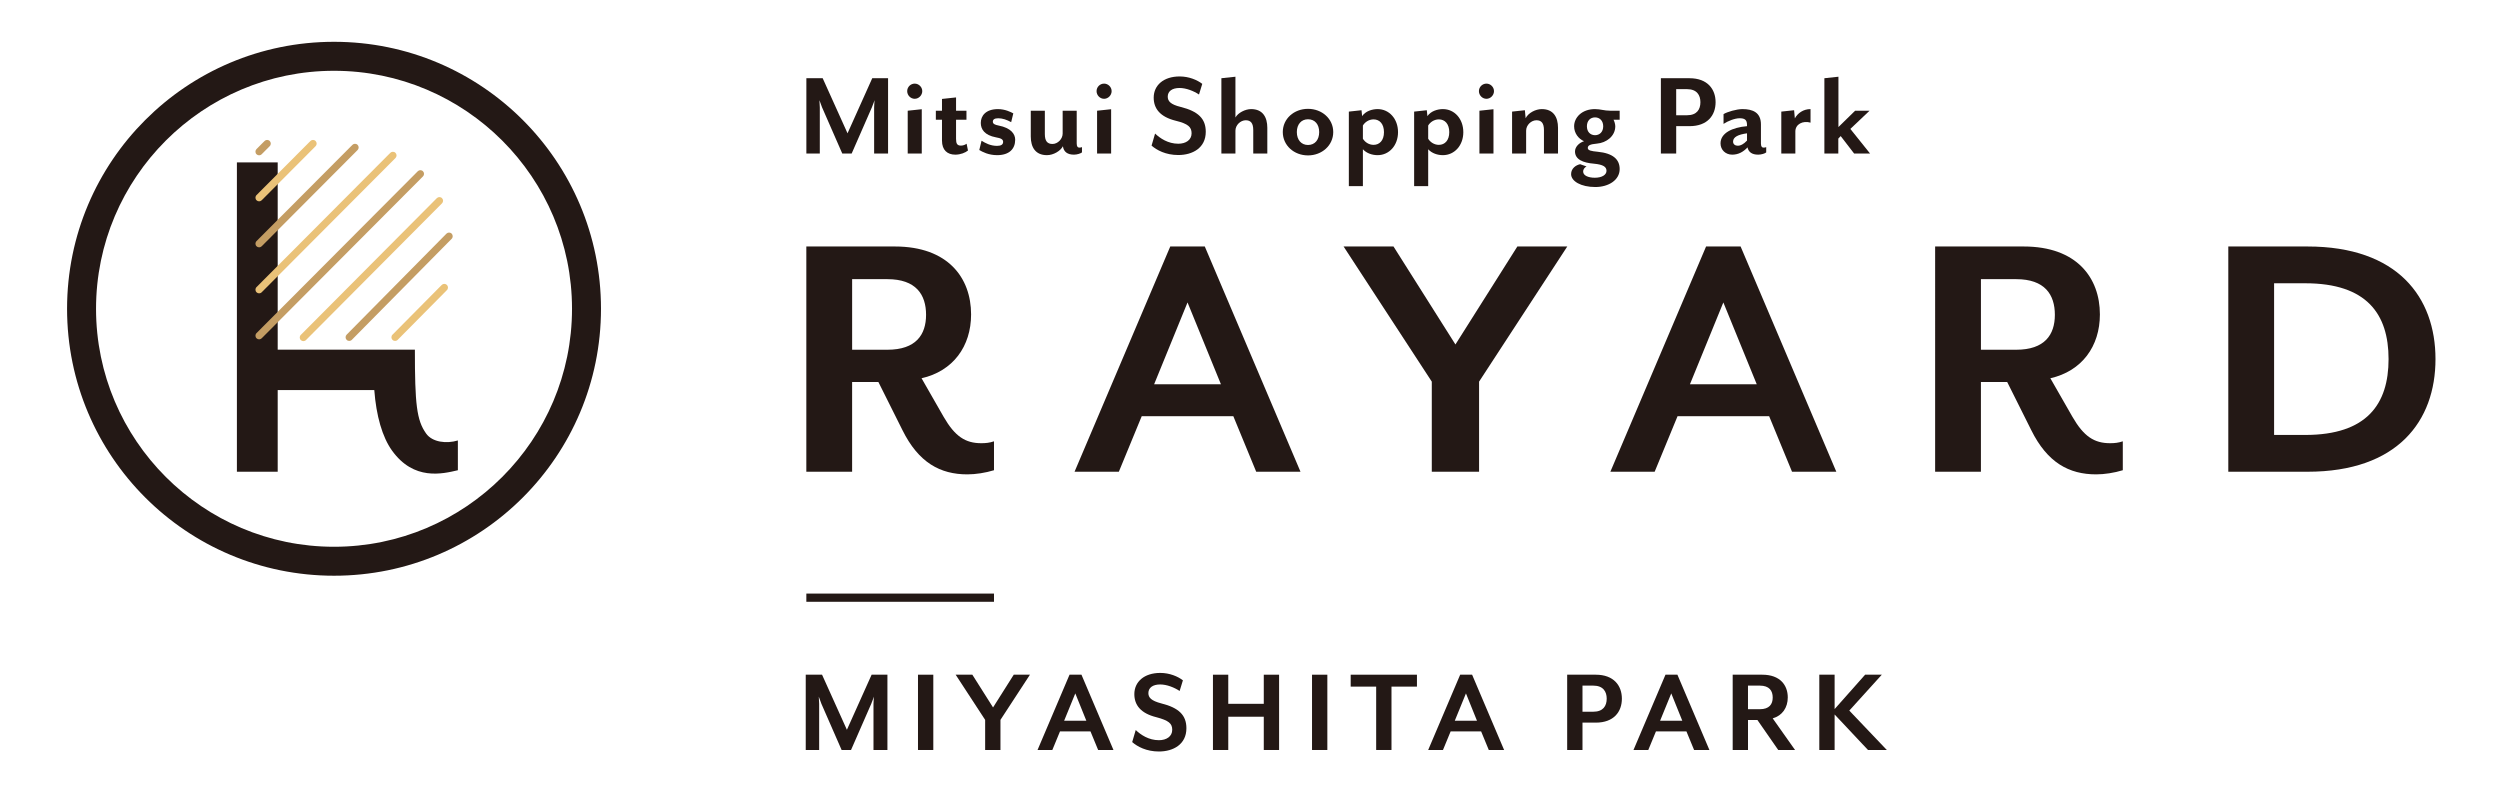
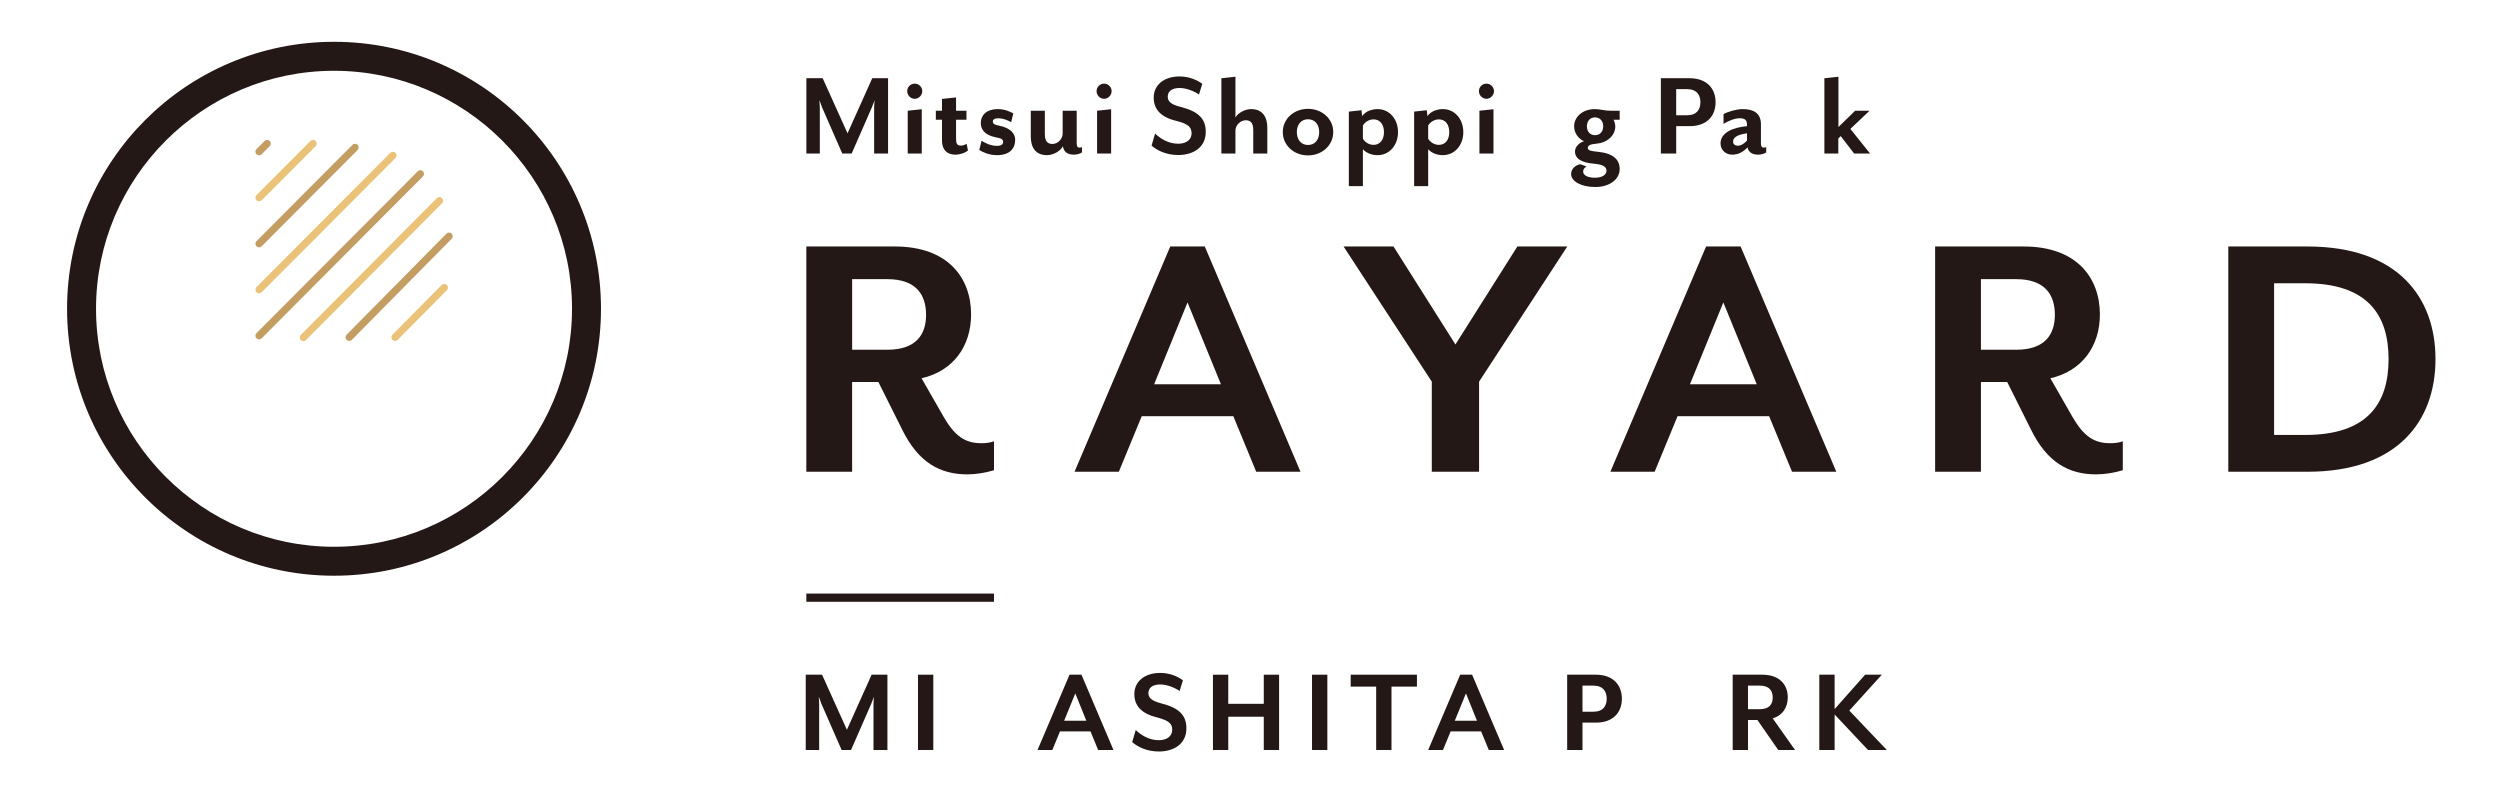
<svg xmlns="http://www.w3.org/2000/svg" version="1.1" id="レイヤー_1" x="0px" y="0px" width="190px" height="60px" viewBox="0 0 190 60" enable-background="new 0 0 190 60" xml:space="preserve">
  <g>
    <g>
      <path fill="#231815" d="M66.385,56.999v-3.51c0-0.133,0.029-0.506,0.038-0.544l-0.209,0.544l-1.536,3.51h-0.715l-1.536-3.51    c-0.057-0.133-0.181-0.486-0.2-0.544c0,0.029,0.029,0.41,0.029,0.544v3.51h-1.02v-5.722h1.24l1.888,4.187l1.879-4.187h1.201v5.722    H66.385z" />
      <path fill="#231815" d="M69.767,56.999v-5.722h1.164v5.722H69.767z" />
-       <path fill="#231815" d="M76.035,54.71v2.289h-1.164V54.71l-2.241-3.433h1.268l1.574,2.489l1.573-2.489h1.231L76.035,54.71z" />
      <path fill="#231815" d="M83.459,56.999l-0.582-1.411h-2.318l-0.582,1.411h-1.125l2.432-5.722h0.907l2.432,5.722H83.459z     M81.723,52.698l-0.849,2.079h1.688L81.723,52.698z" />
      <path fill="#231815" d="M88.079,57.114c-0.953,0-1.641-0.372-2.032-0.716l0.268-0.916c0.381,0.362,0.982,0.773,1.764,0.773    c0.573,0,1.011-0.286,1.011-0.792c0-0.477-0.268-0.706-1.202-0.954c-1.202-0.295-1.678-0.934-1.678-1.755    c0-0.935,0.744-1.612,1.974-1.612c0.706,0,1.335,0.267,1.717,0.563l-0.249,0.81c-0.4-0.267-0.972-0.496-1.478-0.496    c-0.563,0-0.897,0.248-0.897,0.658c0,0.334,0.209,0.582,0.983,0.782c1.335,0.334,1.907,0.896,1.907,1.888    C90.168,56.58,89.157,57.114,88.079,57.114z" />
      <path fill="#231815" d="M96.047,56.999v-2.528h-2.699v2.528h-1.164v-5.722h1.164v2.213h2.699v-2.213h1.164v5.722H96.047z" />
      <path fill="#231815" d="M99.714,56.999v-5.722h1.164v5.722H99.714z" />
      <path fill="#231815" d="M105.753,52.183v4.816h-1.164v-4.816h-1.937v-0.906h5.036v0.906H105.753z" />
      <path fill="#231815" d="M113.148,56.999l-0.582-1.411h-2.318l-0.582,1.411h-1.125l2.432-5.722h0.907l2.432,5.722H113.148z     M111.412,52.698l-0.849,2.079h1.688L111.412,52.698z" />
      <path fill="#231815" d="M121.28,54.92h-1.011v2.079h-1.164v-5.722h2.175c1.373,0,1.983,0.839,1.983,1.821    C123.264,54.091,122.653,54.92,121.28,54.92z M121.09,52.107h-0.821v1.984h0.821c0.753,0,1.02-0.448,1.02-0.992    C122.11,52.565,121.843,52.107,121.09,52.107z" />
-       <path fill="#231815" d="M128.751,56.999l-0.582-1.411h-2.318l-0.582,1.411h-1.125l2.432-5.722h0.907l2.432,5.722H128.751z     M127.016,52.698l-0.849,2.079h1.688L127.016,52.698z" />
      <path fill="#231815" d="M136.424,56.999h-1.278l-1.583-2.28h-0.715v2.28h-1.164v-5.722h2.251c1.354,0,1.936,0.801,1.936,1.726    c0,0.772-0.41,1.383-1.145,1.593L136.424,56.999z M132.847,53.9h0.897c0.725,0,0.982-0.381,0.982-0.887    c0-0.515-0.257-0.906-0.982-0.906h-0.897V53.9z" />
      <path fill="#231815" d="M141.968,56.999l-2.537-2.699v2.699h-1.164v-5.722h1.164v2.613l2.318-2.613h1.268l-2.47,2.728l2.852,2.995    H141.968z" />
    </g>
    <rect x="61.282" y="45.112" fill="#231815" width="14.262" height="0.624" />
    <g>
      <path fill="#231815" d="M66.434,11.668v-3.51c0-0.133,0.029-0.506,0.038-0.544l-0.209,0.544l-1.536,3.51h-0.715l-1.536-3.51    c-0.057-0.133-0.181-0.486-0.2-0.544c0,0.029,0.029,0.41,0.029,0.544v3.51h-1.021V5.945h1.24l1.888,4.187l1.879-4.187h1.202v5.723    H66.434z" />
      <path fill="#231815" d="M69.519,7.509c-0.314,0-0.572-0.267-0.572-0.582c0-0.315,0.258-0.572,0.572-0.572    c0.305,0,0.573,0.257,0.573,0.572C70.092,7.242,69.825,7.509,69.519,7.509z M68.986,11.668V8.415l1.068-0.114v3.367H68.986z" />
      <path fill="#231815" d="M72.602,11.754c-0.601,0-1.011-0.343-1.011-1.068V9.102h-0.467V8.415h0.467V7.519l1.069-0.115v1.011h0.791    v0.687H72.66v1.459c0,0.353,0.086,0.505,0.372,0.505c0.191,0,0.334-0.076,0.43-0.143l0.105,0.515    C73.375,11.601,73.002,11.754,72.602,11.754z" />
      <path fill="#231815" d="M75.78,11.792c-0.648,0-1.116-0.248-1.354-0.391l0.172-0.706c0.277,0.172,0.668,0.391,1.173,0.391    c0.305,0,0.467-0.095,0.467-0.305c0-0.191-0.162-0.277-0.544-0.343c-0.867-0.162-1.154-0.61-1.154-1.097    c0-0.524,0.362-1.049,1.307-1.049c0.534,0,0.973,0.22,1.164,0.324l-0.162,0.668c-0.325-0.181-0.659-0.296-0.983-0.296    c-0.286,0-0.41,0.095-0.41,0.258c0,0.171,0.152,0.238,0.439,0.295c0.934,0.181,1.259,0.639,1.259,1.078    C77.154,11.324,76.696,11.792,75.78,11.792z" />
      <path fill="#231815" d="M81.62,11.754c-0.496,0-0.782-0.219-0.839-0.639c-0.181,0.353-0.715,0.677-1.211,0.677    c-0.878,0-1.231-0.601-1.231-1.421V8.415h1.069v1.774c0,0.534,0.191,0.753,0.582,0.753s0.772-0.372,0.772-0.792V8.415h1.068v2.489    c0,0.248,0.086,0.315,0.21,0.315c0.076,0,0.143-0.019,0.191-0.038v0.401C82.125,11.668,81.858,11.754,81.62,11.754z" />
      <path fill="#231815" d="M83.911,7.509c-0.314,0-0.572-0.267-0.572-0.582c0-0.315,0.258-0.572,0.572-0.572    c0.305,0,0.573,0.257,0.573,0.572C84.484,7.242,84.216,7.509,83.911,7.509z M83.378,11.668V8.415l1.068-0.114v3.367H83.378z" />
      <path fill="#231815" d="M89.55,11.782c-0.953,0-1.64-0.372-2.031-0.716l0.267-0.916c0.381,0.362,0.983,0.773,1.764,0.773    c0.573,0,1.011-0.286,1.011-0.792c0-0.477-0.267-0.725-1.202-0.954c-1.201-0.295-1.678-0.934-1.678-1.755    c0-0.935,0.744-1.612,1.974-1.612c0.705,0,1.335,0.267,1.717,0.563l-0.248,0.81c-0.401-0.267-0.973-0.496-1.479-0.496    c-0.563,0-0.897,0.248-0.897,0.658c0,0.334,0.2,0.592,0.983,0.782c1.335,0.334,1.907,0.896,1.907,1.888    C91.639,11.248,90.629,11.782,89.55,11.782z" />
      <path fill="#231815" d="M95.247,11.668V9.884c0-0.525-0.191-0.744-0.572-0.744c-0.391,0-0.782,0.362-0.782,0.792v1.736h-1.068    V5.945l1.068-0.114V8.93c0.191-0.353,0.744-0.639,1.192-0.639c0.878,0,1.231,0.61,1.231,1.421v1.955H95.247z" />
      <path fill="#231815" d="M99.409,11.811c-1.069,0-1.917-0.763-1.917-1.774c0-1.011,0.849-1.765,1.917-1.765    c1.059,0,1.917,0.753,1.917,1.765C101.326,11.048,100.468,11.811,99.409,11.811z M99.409,9.064c-0.506,0-0.849,0.381-0.849,0.973    c0,0.601,0.344,0.982,0.849,0.982c0.515,0,0.849-0.382,0.849-0.982C100.258,9.445,99.924,9.064,99.409,9.064z" />
      <path fill="#231815" d="M104.696,11.792c-0.391,0-0.83-0.133-1.116-0.448v2.804h-1.068V8.482l0.963-0.105l0.047,0.448    c0.258-0.382,0.772-0.534,1.173-0.534c0.887,0,1.555,0.744,1.555,1.755C106.25,11.048,105.583,11.792,104.696,11.792z     M105.182,10.046c0-0.63-0.333-0.973-0.791-0.973c-0.362,0-0.668,0.219-0.811,0.467v1.002c0.143,0.248,0.448,0.467,0.811,0.467    C104.849,11.009,105.182,10.666,105.182,10.046z" />
      <path fill="#231815" d="M109.658,11.792c-0.391,0-0.83-0.133-1.116-0.448v2.804h-1.068V8.482l0.963-0.105l0.047,0.448    c0.258-0.382,0.772-0.534,1.173-0.534c0.887,0,1.555,0.744,1.555,1.755C111.213,11.048,110.545,11.792,109.658,11.792z     M110.144,10.046c0-0.63-0.334-0.973-0.791-0.973c-0.362,0-0.668,0.219-0.811,0.467v1.002c0.143,0.248,0.448,0.467,0.811,0.467    C109.81,11.009,110.144,10.666,110.144,10.046z" />
      <path fill="#231815" d="M112.97,7.509c-0.314,0-0.572-0.267-0.572-0.582c0-0.315,0.258-0.572,0.572-0.572    c0.305,0,0.573,0.257,0.573,0.572C113.543,7.242,113.275,7.509,112.97,7.509z M112.436,11.668V8.415l1.068-0.114v3.367H112.436z" />
-       <path fill="#231815" d="M117.34,11.668V9.884c0-0.525-0.191-0.744-0.572-0.744c-0.391,0-0.782,0.362-0.782,0.792v1.736h-1.068    V8.482l0.973-0.105l0.057,0.61c0.2-0.41,0.763-0.696,1.23-0.696c0.878,0,1.231,0.61,1.231,1.421v1.955H117.34z" />
      <path fill="#231815" d="M122.399,8.415h0.696v0.687h-0.467c0.057,0.095,0.134,0.324,0.134,0.496c0,0.754-0.687,1.259-1.393,1.316    c-0.524,0.048-0.696,0.134-0.696,0.334c0,0.191,0.267,0.239,0.754,0.286c1.164,0.114,1.668,0.582,1.668,1.316    c0,0.83-0.839,1.364-1.85,1.364c-1.087,0-1.841-0.439-1.841-0.982c0-0.439,0.372-0.687,0.687-0.753l0.486,0.171    c-0.133,0.067-0.257,0.2-0.257,0.391c0,0.305,0.4,0.467,0.887,0.467c0.553,0,0.887-0.229,0.887-0.524    c0-0.305-0.249-0.477-0.954-0.544c-0.839-0.067-1.44-0.324-1.44-0.934c0-0.334,0.305-0.658,0.687-0.773    c-0.42-0.181-0.754-0.61-0.754-1.135c0-0.668,0.592-1.307,1.583-1.307C121.645,8.291,121.902,8.415,122.399,8.415z M120.605,9.598    c0,0.42,0.258,0.677,0.62,0.677c0.353,0,0.619-0.257,0.619-0.677c0-0.42-0.267-0.677-0.619-0.677    C120.863,8.921,120.605,9.178,120.605,9.598z" />
      <path fill="#231815" d="M128.402,9.588h-1.011v2.079h-1.164V5.945h2.175c1.373,0,1.983,0.839,1.983,1.822    C130.385,8.759,129.775,9.588,128.402,9.588z M128.211,6.775h-0.821v1.984h0.821c0.754,0,1.02-0.448,1.02-0.992    C129.231,7.233,128.965,6.775,128.211,6.775z" />
      <path fill="#231815" d="M133.622,11.754c-0.477,0-0.735-0.2-0.811-0.553c-0.334,0.362-0.715,0.553-1.164,0.553    c-0.496,0-0.887-0.353-0.887-0.858c0-0.782,0.887-1.211,2.012-1.307V9.483c0-0.381-0.181-0.496-0.562-0.496    c-0.353,0-0.878,0.2-1.221,0.429V8.673c0.277-0.172,0.992-0.382,1.44-0.382c0.782,0,1.402,0.258,1.402,1.164v1.45    c0,0.248,0.086,0.315,0.21,0.315c0.076,0,0.143-0.019,0.191-0.038v0.401C134.136,11.668,133.86,11.754,133.622,11.754z     M132.772,10.132c-0.687,0.095-1.058,0.286-1.058,0.629c0,0.21,0.162,0.315,0.372,0.315c0.182,0,0.42-0.105,0.687-0.391V10.132z" />
-       <path fill="#231815" d="M136.447,9.989v1.679h-1.068V8.482l0.973-0.105l0.057,0.62c0.21-0.391,0.639-0.706,1.192-0.706v1.03    C137.02,9.15,136.447,9.436,136.447,9.989z" />
      <path fill="#231815" d="M140.913,11.668l-1.02-1.326l-0.181,0.191v1.135h-1.059V5.945l1.068-0.114v3.824l1.268-1.24h1.097    l-1.459,1.383l1.497,1.869H140.913z" />
    </g>
    <g>
      <path fill="#231815" d="M25.386,5.38c9.973,0,18.087,8.114,18.087,18.087s-8.114,18.087-18.087,18.087    c-9.973,0-18.087-8.114-18.087-18.087S15.413,5.38,25.386,5.38 M25.386,3.177c-11.205,0-20.289,9.084-20.289,20.289    c0,11.205,9.084,20.289,20.289,20.289c11.205,0,20.289-9.084,20.289-20.289C45.675,12.261,36.591,3.177,25.386,3.177L25.386,3.177    z" />
      <g>
-         <path fill="#231815" d="M34.799,33.475c-0.872,0.264-1.941,0.134-2.411-0.523c-0.727-1.014-0.857-2.243-0.857-6.379H21.105     V12.343h-3.101v23.507h3.101v-6.204h7.341c0.146,1.953,0.608,3.568,1.345,4.595c1.659,2.312,3.84,1.771,5.007,1.497V33.475z" />
        <g>
          <path fill="#EAC278" d="M19.692,15.302c-0.071,0-0.142-0.027-0.196-0.082c-0.109-0.109-0.109-0.285,0-0.394l4.095-4.11      c0.109-0.109,0.284-0.109,0.393,0c0.109,0.109,0.109,0.285,0,0.394l-4.095,4.11C19.834,15.274,19.763,15.302,19.692,15.302z" />
          <path fill="#C49D63" d="M20.499,10.716c-0.109-0.109-0.284-0.109-0.393,0l-0.612,0.614c-0.108,0.109-0.108,0.285,0.001,0.393      c0.054,0.054,0.125,0.082,0.196,0.082c0.071,0,0.142-0.027,0.196-0.082l0.611-0.614C20.608,11,20.608,10.824,20.499,10.716z" />
          <path fill="#C49D63" d="M19.692,18.798c-0.071,0-0.142-0.027-0.196-0.082c-0.109-0.109-0.109-0.285,0-0.394l7.287-7.313      c0.109-0.109,0.284-0.109,0.393,0c0.109,0.109,0.109,0.285,0,0.394l-7.287,7.313C19.834,18.771,19.763,18.798,19.692,18.798z" />
          <path fill="#EAC278" d="M19.692,22.295c-0.071,0-0.142-0.027-0.196-0.082c-0.109-0.109-0.109-0.285,0-0.394l10.167-10.203      c0.109-0.109,0.284-0.109,0.393,0c0.109,0.109,0.109,0.285,0,0.394L19.888,22.213C19.834,22.268,19.763,22.295,19.692,22.295z" />
          <path fill="#C49D63" d="M19.692,25.791c-0.071,0-0.142-0.027-0.196-0.082c-0.109-0.109-0.109-0.285,0-0.394l12.256-12.3      c0.109-0.109,0.284-0.109,0.393,0s0.109,0.285,0,0.394l-12.256,12.3C19.834,25.764,19.763,25.791,19.692,25.791z" />
          <path fill="#EAC278" d="M23.057,25.927c-0.071,0-0.142-0.027-0.196-0.082c-0.109-0.108-0.109-0.285,0-0.394L33.199,15.06      c0.109-0.109,0.284-0.109,0.393,0c0.109,0.108,0.109,0.285,0,0.394L23.254,25.845C23.2,25.9,23.128,25.927,23.057,25.927z" />
          <path fill="#C49D63" d="M26.542,25.911c-0.071,0-0.142-0.027-0.196-0.081c-0.109-0.109-0.11-0.285-0.002-0.395l7.587-7.678      c0.109-0.108,0.284-0.11,0.393-0.002c0.109,0.109,0.11,0.285,0.002,0.395l-7.587,7.678      C26.684,25.883,26.613,25.911,26.542,25.911z" />
          <path fill="#EAC278" d="M30.026,25.911c-0.071,0-0.142-0.027-0.196-0.081c-0.109-0.108-0.11-0.285-0.001-0.394l3.742-3.78      c0.108-0.109,0.284-0.109,0.393-0.001c0.109,0.108,0.11,0.285,0.001,0.394l-3.742,3.78      C30.169,25.883,30.097,25.911,30.026,25.911z" />
        </g>
      </g>
    </g>
    <g>
      <path fill="#231815" d="M73.519,36.052c-2.054,0-3.708-0.884-4.935-3.367l-1.826-3.652h-1.997v6.819h-3.48V18.733h6.732    c4.05,0,5.79,2.397,5.79,5.164c0,2.425-1.369,4.308-3.765,4.85l1.683,2.939c0.856,1.484,1.654,1.997,2.853,1.997    c0.342,0,0.627-0.028,0.97-0.143v2.197C74.888,35.938,74.147,36.052,73.519,36.052z M64.762,26.58h2.681    c2.168,0,2.938-1.141,2.938-2.654c0-1.541-0.77-2.71-2.938-2.71h-2.681V26.58z" />
      <path fill="#231815" d="M159.308,36.052c-2.054,0-3.708-0.884-4.935-3.367l-1.826-3.652h-1.997v6.819h-3.48V18.733h6.732    c4.05,0,5.79,2.397,5.79,5.164c0,2.425-1.369,4.308-3.765,4.85l1.683,2.939c0.856,1.484,1.654,1.997,2.853,1.997    c0.342,0,0.627-0.028,0.97-0.143v2.197C160.677,35.938,159.936,36.052,159.308,36.052z M150.551,26.58h2.681    c2.168,0,2.938-1.141,2.938-2.654c0-1.541-0.77-2.71-2.938-2.71h-2.681V26.58z" />
      <path fill="#231815" d="M175.37,35.852h-6.019V18.733h6.019c6.846,0,9.727,3.852,9.727,8.559    C185.097,32.001,182.216,35.852,175.37,35.852z M175.199,21.529h-2.368v11.527h2.368c4.678,0,6.332-2.339,6.332-5.764    C181.532,23.869,179.877,21.529,175.199,21.529z" />
      <path fill="#231815" d="M91.564,18.733h-1.312H88.94l-7.274,17.119h3.366l1.74-4.223h3.48h3.48l1.74,4.223h3.366L91.564,18.733z     M90.252,29.205h-2.539l2.539-6.22l2.539,6.22H90.252z" />
      <path fill="#231815" d="M132.286,18.733h-1.312h-1.312l-7.274,17.119h3.366l1.74-4.223h3.48h3.48l1.74,4.223h3.366L132.286,18.733    z M130.974,29.205h-2.539l2.539-6.22l2.539,6.22H130.974z" />
      <polygon fill="#231815" points="115.319,18.733 110.613,26.18 105.906,18.733 102.112,18.733 108.816,29.004 108.816,35.852     110.613,35.852 112.41,35.852 112.41,29.004 119.113,18.733   " />
    </g>
  </g>
  <g>
</g>
  <g>
</g>
  <g>
</g>
  <g>
</g>
  <g>
</g>
  <g>
</g>
  <g>
</g>
  <g>
</g>
  <g>
</g>
  <g>
</g>
  <g>
</g>
  <g>
</g>
  <g>
</g>
  <g>
</g>
  <g>
</g>
</svg>